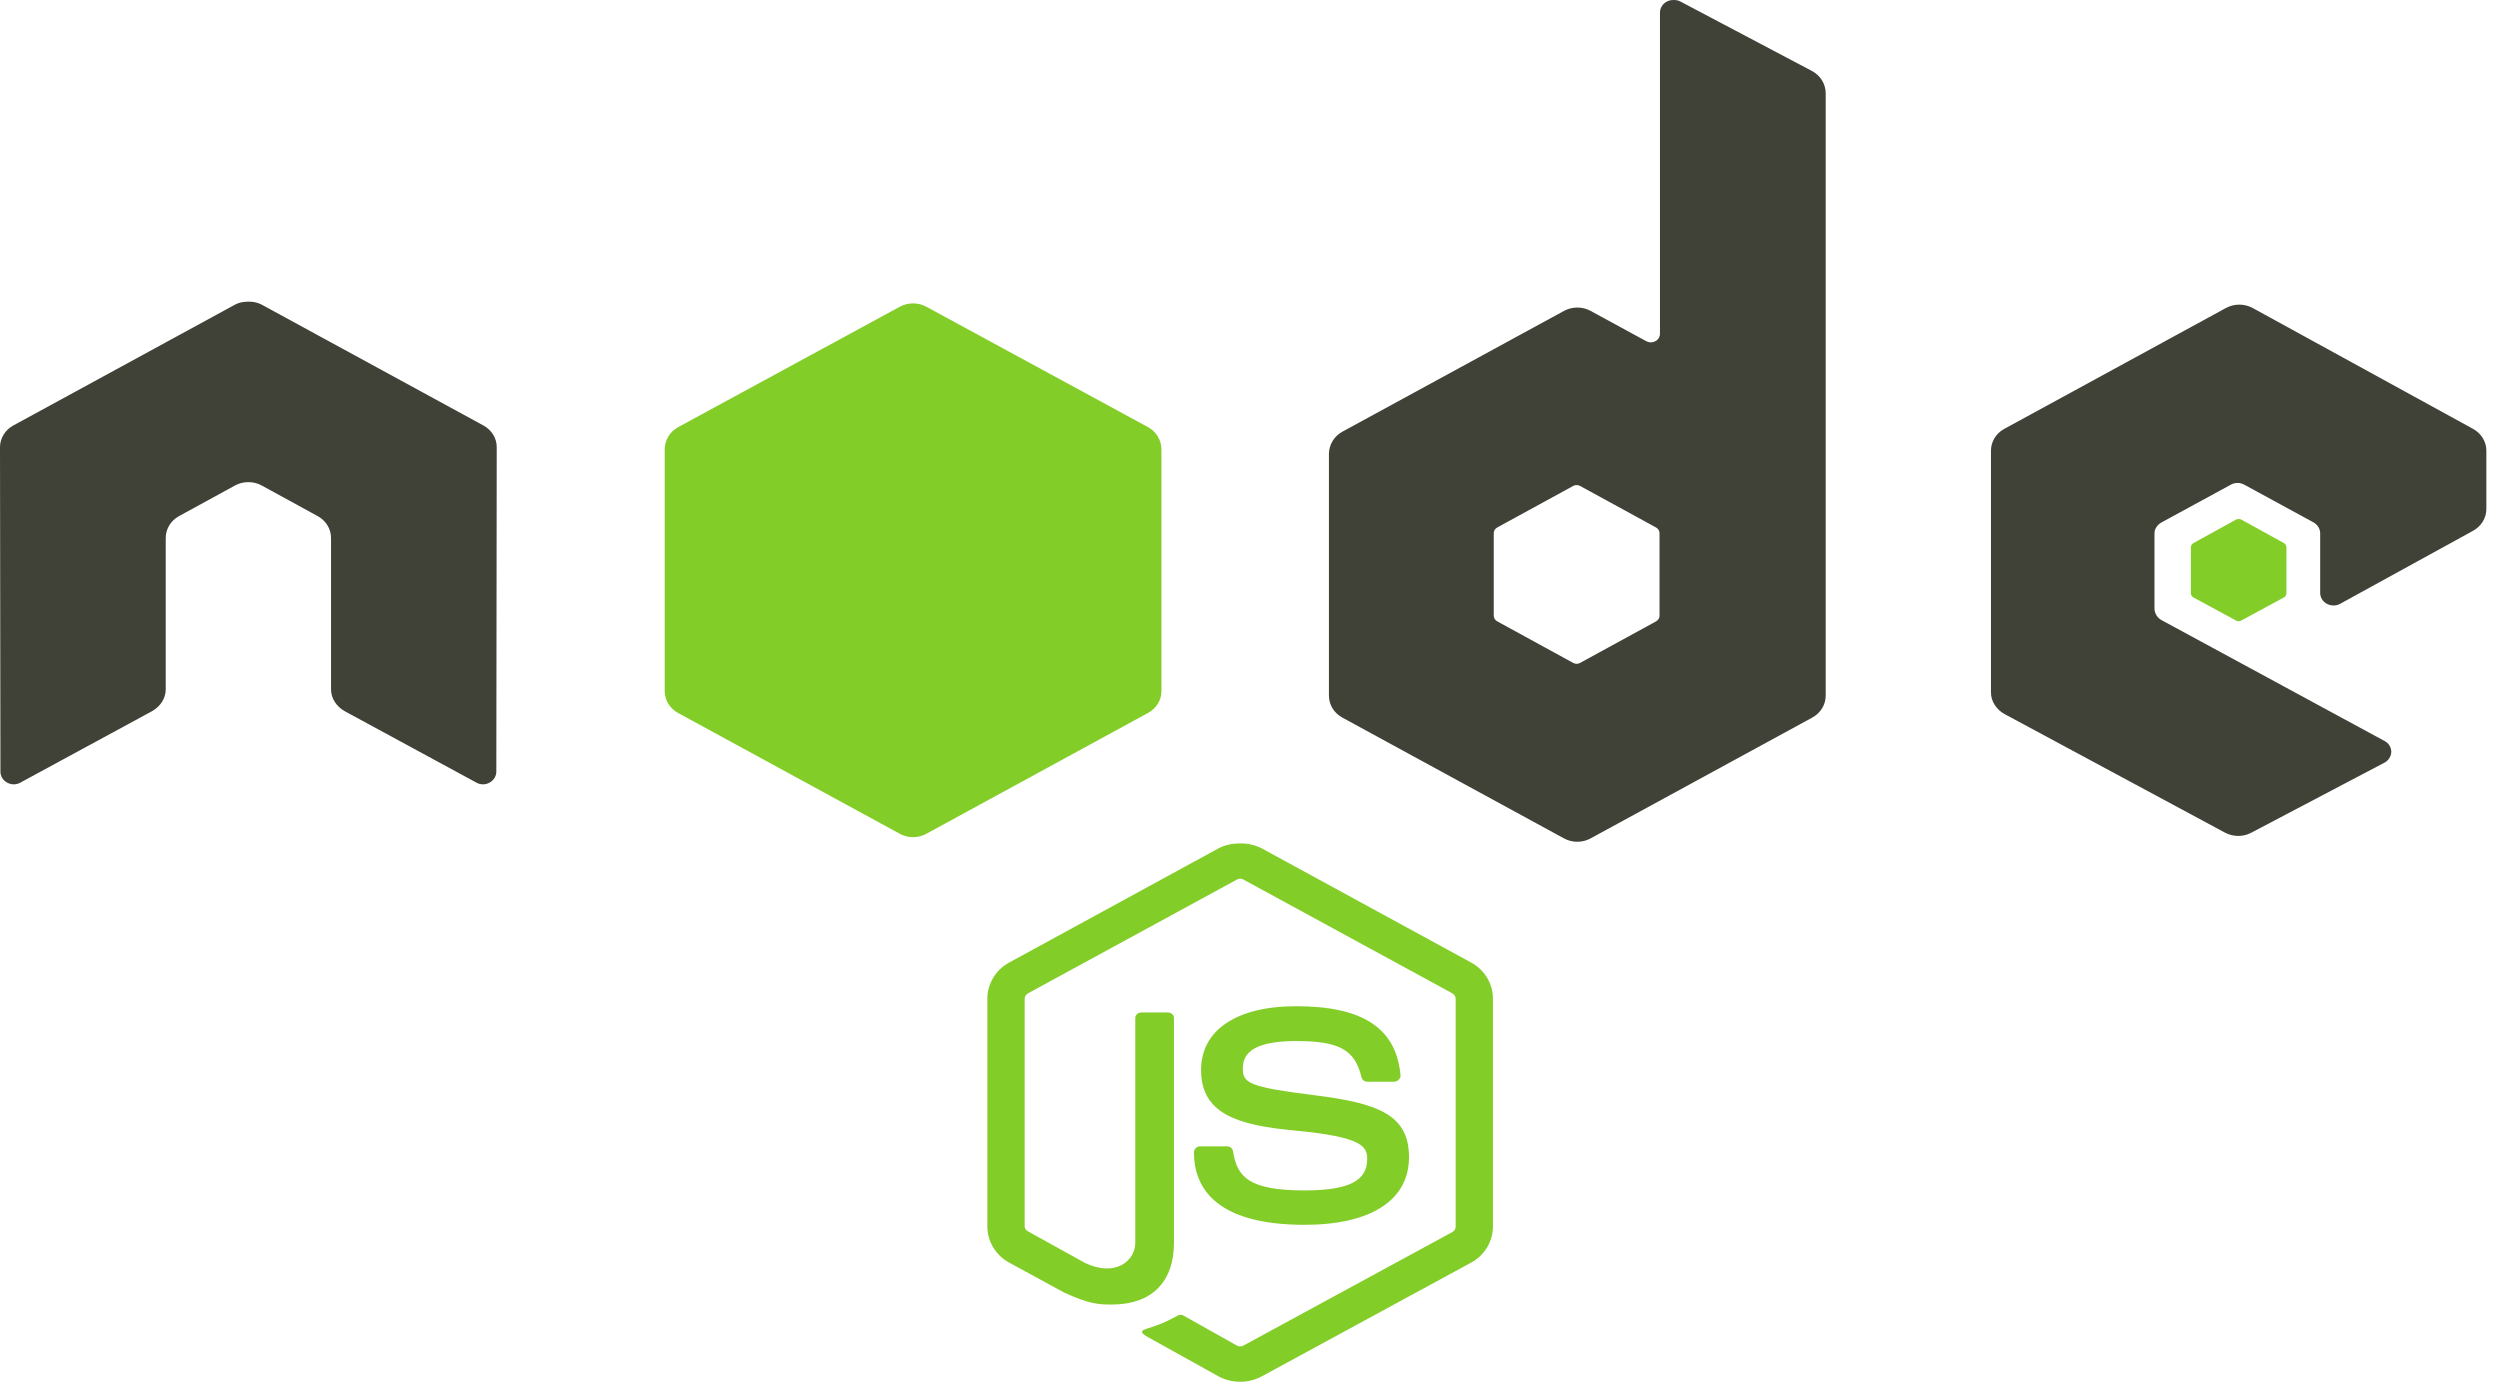
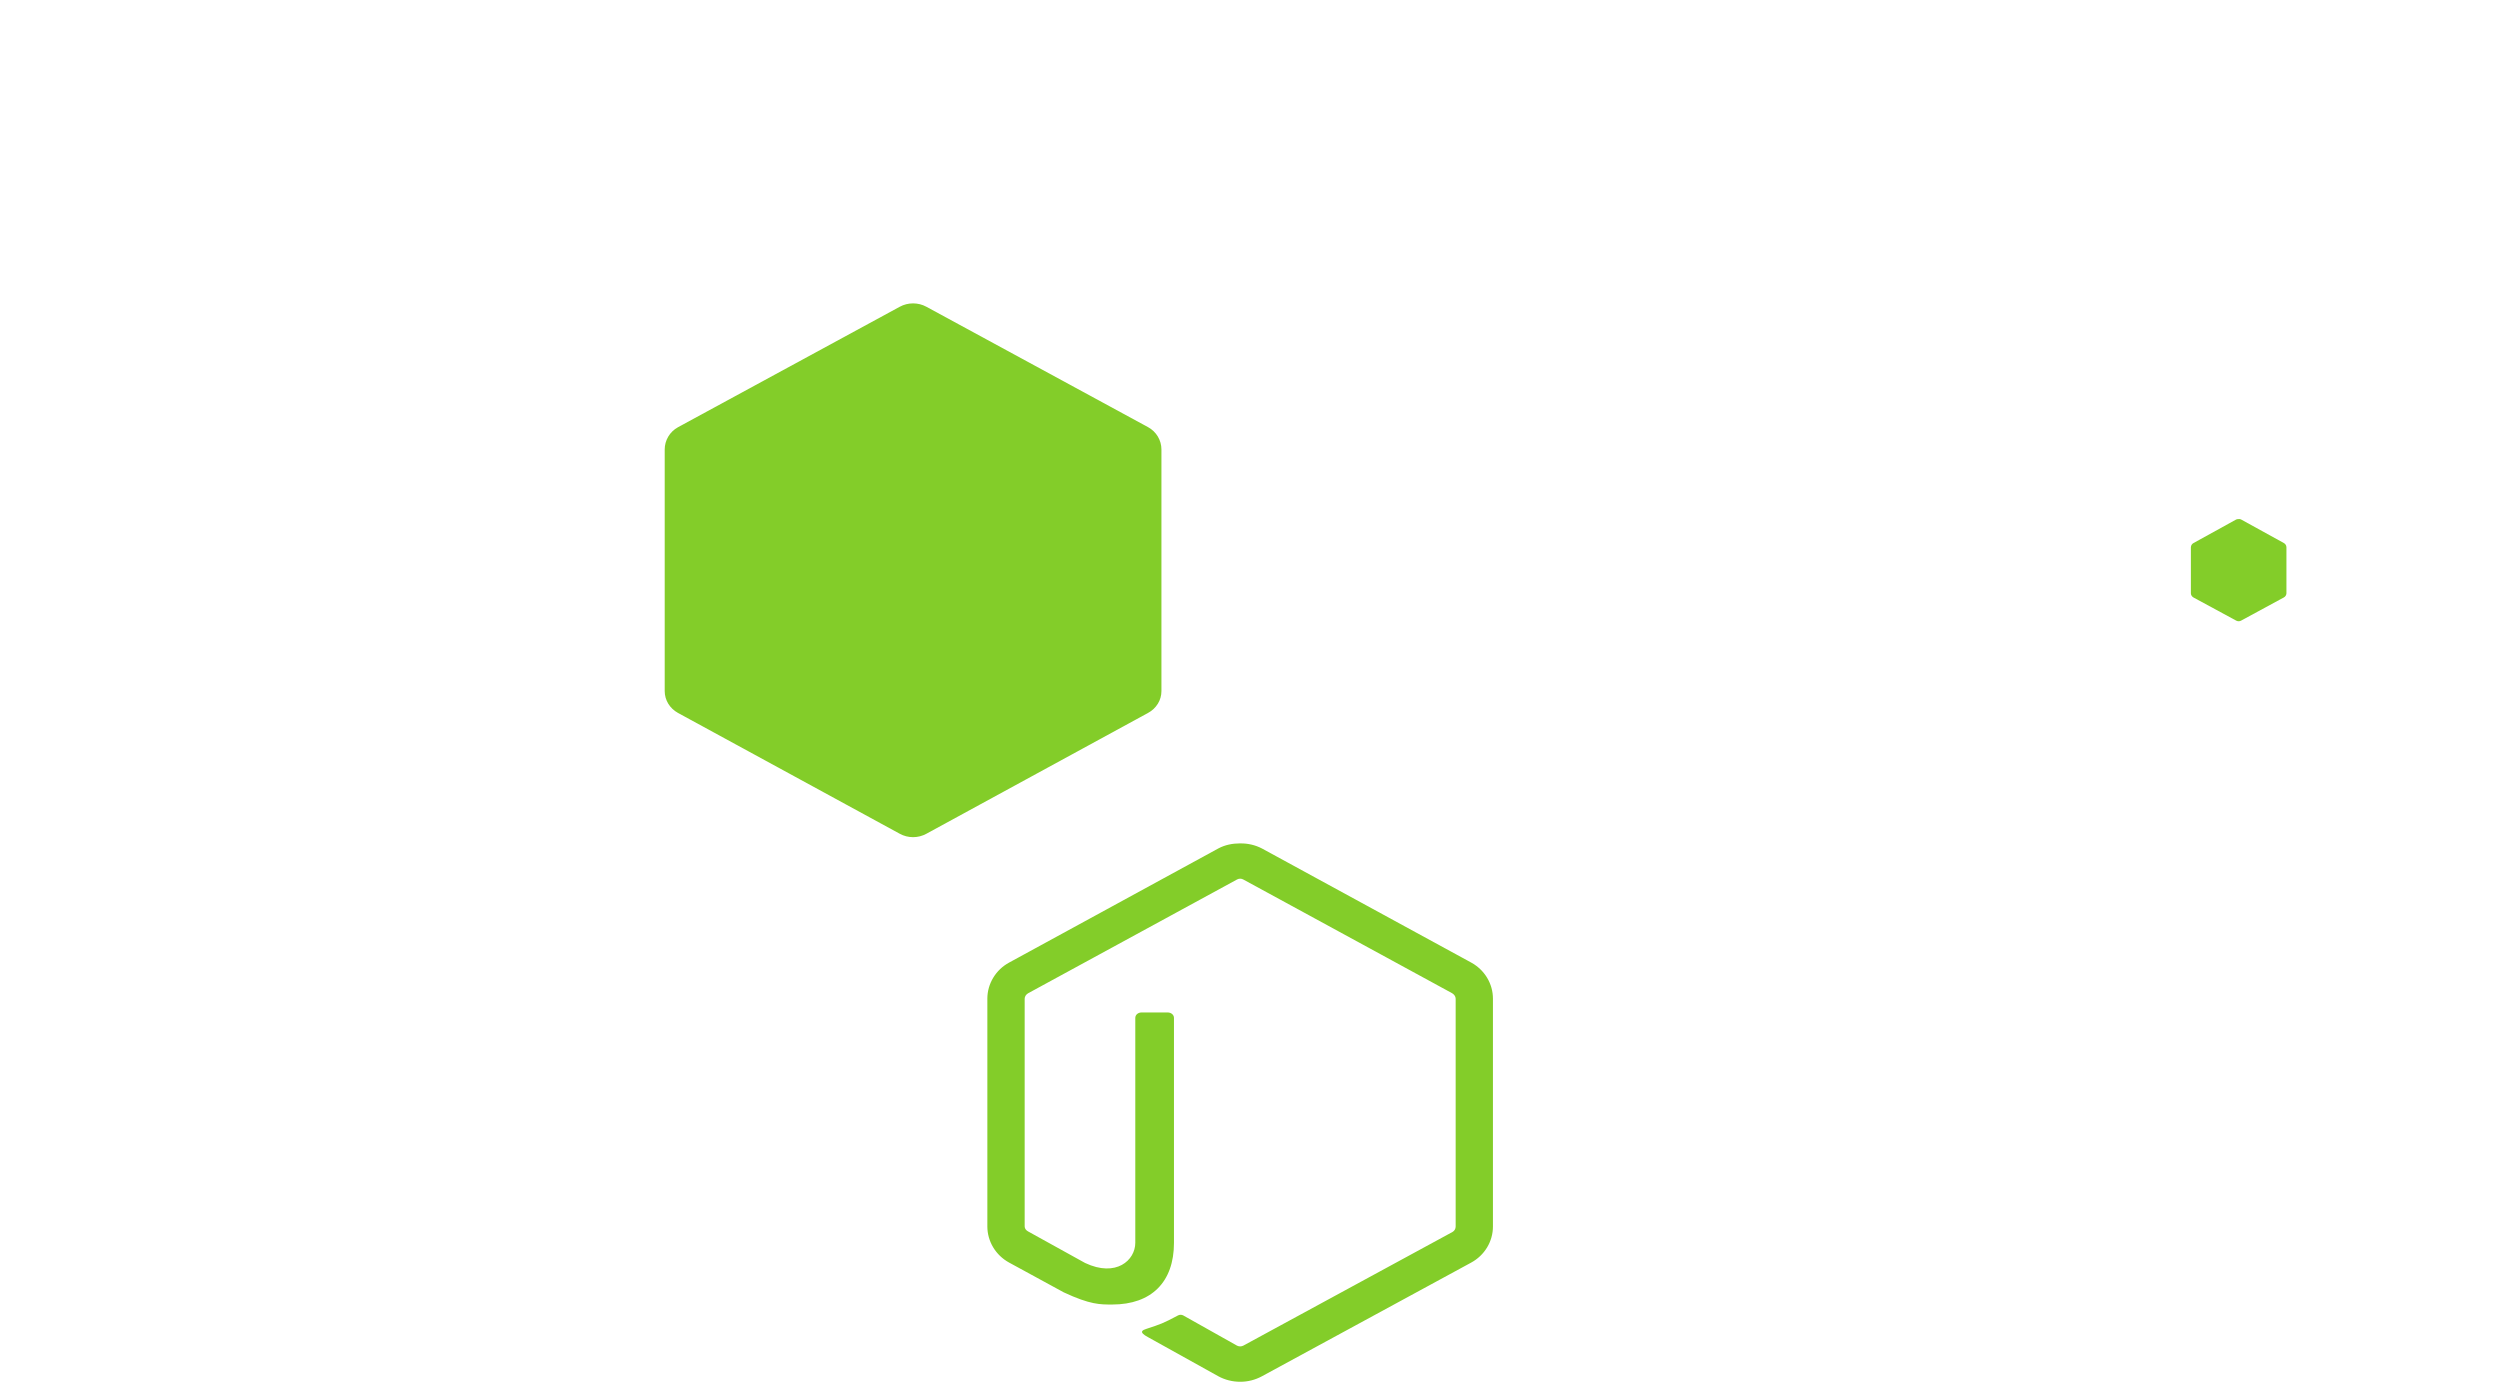
<svg xmlns="http://www.w3.org/2000/svg" width="68" height="38" viewBox="0 0 68 38" fill="none">
-   <path d="M45.513 0.001C45.45 -5.03445e-06 45.388 0.015 45.333 0.045C45.278 0.075 45.232 0.119 45.199 0.172C45.168 0.224 45.151 0.283 45.151 0.343V9.073C45.151 9.159 45.108 9.236 45.03 9.279C44.991 9.3 44.947 9.312 44.903 9.312C44.858 9.312 44.815 9.3 44.776 9.279L43.265 8.457C43.154 8.397 43.029 8.365 42.903 8.365C42.776 8.365 42.651 8.397 42.54 8.457L36.509 11.744C36.284 11.867 36.147 12.103 36.147 12.349V18.924C36.147 19.169 36.285 19.394 36.509 19.517L42.54 22.804C42.651 22.865 42.776 22.896 42.903 22.896C43.029 22.896 43.154 22.865 43.265 22.804L49.296 19.517C49.405 19.457 49.497 19.371 49.561 19.267C49.625 19.162 49.659 19.044 49.659 18.924V2.534C49.658 2.411 49.623 2.29 49.558 2.184C49.491 2.077 49.397 1.989 49.284 1.93L45.695 0.035C45.638 0.008 45.575 -0.003 45.513 0.001ZM6.719 8.206C6.605 8.211 6.496 8.23 6.393 8.286L0.362 11.573C0.252 11.633 0.161 11.719 0.097 11.824C0.033 11.928 -0.001 12.046 7.16932e-06 12.166L0.012 20.989C0.012 21.111 0.079 21.225 0.193 21.286C0.248 21.317 0.311 21.334 0.375 21.334C0.438 21.334 0.501 21.317 0.556 21.286L4.134 19.345C4.36 19.218 4.508 18.997 4.508 18.752V14.632C4.508 14.386 4.645 14.161 4.87 14.038L6.393 13.205C6.504 13.145 6.629 13.113 6.756 13.114C6.88 13.114 7.008 13.143 7.118 13.205L8.641 14.038C8.751 14.098 8.843 14.185 8.907 14.289C8.97 14.393 9.004 14.512 9.004 14.632V18.752C9.004 18.997 9.153 19.219 9.378 19.345L12.956 21.286C13.011 21.317 13.073 21.334 13.137 21.334C13.2 21.334 13.263 21.317 13.318 21.286C13.373 21.256 13.419 21.212 13.451 21.16C13.483 21.108 13.5 21.049 13.5 20.989L13.511 12.167C13.512 12.046 13.479 11.927 13.415 11.823C13.35 11.719 13.259 11.632 13.149 11.573L7.118 8.286C7.017 8.234 6.905 8.206 6.792 8.206H6.719ZM60.91 8.286C60.784 8.286 60.66 8.316 60.547 8.377L54.517 11.665C54.407 11.724 54.315 11.81 54.251 11.915C54.188 12.019 54.154 12.138 54.154 12.258V18.832C54.154 19.078 54.302 19.303 54.529 19.425L60.511 22.643C60.731 22.762 61.002 22.771 61.224 22.655L64.849 20.749C64.906 20.721 64.953 20.678 64.987 20.626C65.022 20.574 65.041 20.514 65.043 20.452C65.043 20.392 65.027 20.332 64.995 20.281C64.963 20.228 64.917 20.185 64.862 20.156L58.795 16.868C58.738 16.838 58.691 16.793 58.657 16.739C58.623 16.685 58.604 16.624 58.602 16.56V14.506C58.602 14.383 58.682 14.27 58.795 14.209L60.68 13.183C60.735 13.152 60.798 13.136 60.861 13.136C60.925 13.136 60.987 13.152 61.043 13.183L62.928 14.209C62.982 14.239 63.027 14.282 63.059 14.334C63.091 14.386 63.108 14.445 63.109 14.506V16.127C63.109 16.188 63.126 16.247 63.158 16.3C63.19 16.352 63.236 16.395 63.29 16.423C63.403 16.485 63.54 16.485 63.653 16.423L67.266 14.438C67.376 14.378 67.468 14.291 67.532 14.187C67.595 14.084 67.629 13.965 67.629 13.845V12.258C67.629 12.013 67.491 11.787 67.266 11.665L61.272 8.377C61.161 8.317 61.037 8.286 60.91 8.286V8.286ZM42.879 13.194C42.91 13.194 42.947 13.201 42.975 13.216L45.042 14.346C45.07 14.361 45.093 14.382 45.11 14.408C45.127 14.434 45.137 14.464 45.139 14.495V16.754C45.139 16.816 45.098 16.872 45.042 16.903L42.975 18.033C42.947 18.048 42.916 18.056 42.884 18.056C42.852 18.056 42.821 18.048 42.794 18.033L40.727 16.902C40.699 16.888 40.676 16.867 40.659 16.841C40.642 16.815 40.632 16.785 40.63 16.754V14.495C40.63 14.433 40.671 14.377 40.727 14.346L42.794 13.216C42.819 13.201 42.849 13.194 42.879 13.194Z" fill="#404137" />
  <path d="M24.835 8.252C24.71 8.252 24.585 8.283 24.473 8.344L18.442 11.62C18.217 11.742 18.08 11.979 18.08 12.224V18.798C18.08 19.044 18.217 19.268 18.442 19.392L24.473 22.678C24.584 22.739 24.709 22.771 24.835 22.771C24.962 22.771 25.087 22.739 25.198 22.678L31.228 19.391C31.338 19.332 31.429 19.246 31.494 19.141C31.558 19.037 31.591 18.918 31.591 18.798V12.224C31.591 11.978 31.454 11.742 31.228 11.619L25.198 8.344C25.087 8.283 24.962 8.252 24.835 8.252ZM60.898 14.119C60.874 14.119 60.847 14.119 60.825 14.13L59.665 14.77C59.644 14.781 59.626 14.797 59.613 14.817C59.6 14.837 59.593 14.86 59.592 14.884V16.139C59.592 16.186 59.622 16.229 59.665 16.253L60.825 16.881C60.845 16.892 60.868 16.898 60.892 16.898C60.915 16.898 60.938 16.892 60.958 16.881L62.118 16.252C62.139 16.241 62.157 16.225 62.17 16.205C62.183 16.185 62.19 16.162 62.191 16.139V14.883C62.19 14.859 62.183 14.836 62.17 14.816C62.157 14.796 62.139 14.78 62.118 14.769L60.958 14.13C60.936 14.118 60.922 14.118 60.898 14.118V14.119Z" fill="#83CD29" />
  <path d="M33.732 22.94C33.523 22.94 33.32 22.981 33.14 23.077L27.448 26.182C27.269 26.279 27.12 26.421 27.016 26.594C26.912 26.766 26.856 26.963 26.856 27.163V33.36C26.856 33.763 27.08 34.141 27.448 34.342L28.934 35.152C29.657 35.489 29.923 35.483 30.252 35.483C31.321 35.483 31.932 34.87 31.932 33.806V27.687C31.932 27.601 31.853 27.539 31.762 27.539H31.049C30.958 27.539 30.88 27.601 30.88 27.687V33.805C30.88 34.277 30.36 34.752 29.515 34.353L27.968 33.497C27.913 33.469 27.871 33.419 27.871 33.36V27.163C27.871 27.104 27.913 27.044 27.968 27.015L33.648 23.922C33.673 23.908 33.703 23.9 33.732 23.9C33.762 23.9 33.791 23.908 33.817 23.922L39.497 27.015C39.551 27.046 39.594 27.103 39.594 27.163V33.36C39.594 33.39 39.587 33.42 39.572 33.446C39.557 33.472 39.535 33.494 39.509 33.509L33.817 36.602C33.791 36.615 33.762 36.622 33.732 36.622C33.703 36.622 33.674 36.615 33.648 36.602L32.185 35.78C32.163 35.768 32.138 35.762 32.113 35.762C32.088 35.762 32.063 35.768 32.041 35.78C31.637 35.996 31.561 36.021 31.182 36.145C31.089 36.176 30.947 36.224 31.23 36.373L33.14 37.435C33.32 37.533 33.524 37.584 33.733 37.584C33.94 37.585 34.143 37.533 34.324 37.435L40.017 34.342C40.196 34.245 40.345 34.102 40.449 33.93C40.553 33.757 40.608 33.561 40.608 33.36V27.163C40.608 26.761 40.385 26.383 40.017 26.182L34.324 23.078C34.142 22.984 33.938 22.937 33.733 22.941H33.732V22.94Z" fill="#83CD29" />
-   <path d="M35.255 27.369C33.634 27.369 32.669 28.02 32.669 29.103C32.669 30.278 33.627 30.601 35.182 30.747C37.043 30.919 37.188 31.177 37.188 31.523C37.188 32.123 36.682 32.379 35.484 32.379C33.98 32.379 33.65 32.024 33.539 31.317C33.534 31.28 33.515 31.245 33.486 31.22C33.457 31.195 33.42 31.181 33.382 31.18H32.644C32.6 31.181 32.558 31.197 32.527 31.227C32.495 31.257 32.477 31.297 32.475 31.34C32.475 32.245 32.996 33.315 35.484 33.315C37.286 33.315 38.325 32.647 38.325 31.477C38.325 30.318 37.486 30.006 35.739 29.788C33.973 29.568 33.805 29.459 33.805 29.069C33.805 28.747 33.947 28.316 35.255 28.316C36.423 28.316 36.855 28.553 37.031 29.297C37.039 29.332 37.059 29.364 37.088 29.387C37.116 29.41 37.152 29.422 37.188 29.423H37.926C37.972 29.42 38.015 29.399 38.047 29.366C38.078 29.333 38.099 29.296 38.095 29.252C37.981 27.971 37.077 27.369 35.255 27.369Z" fill="#83CD29" />
</svg>